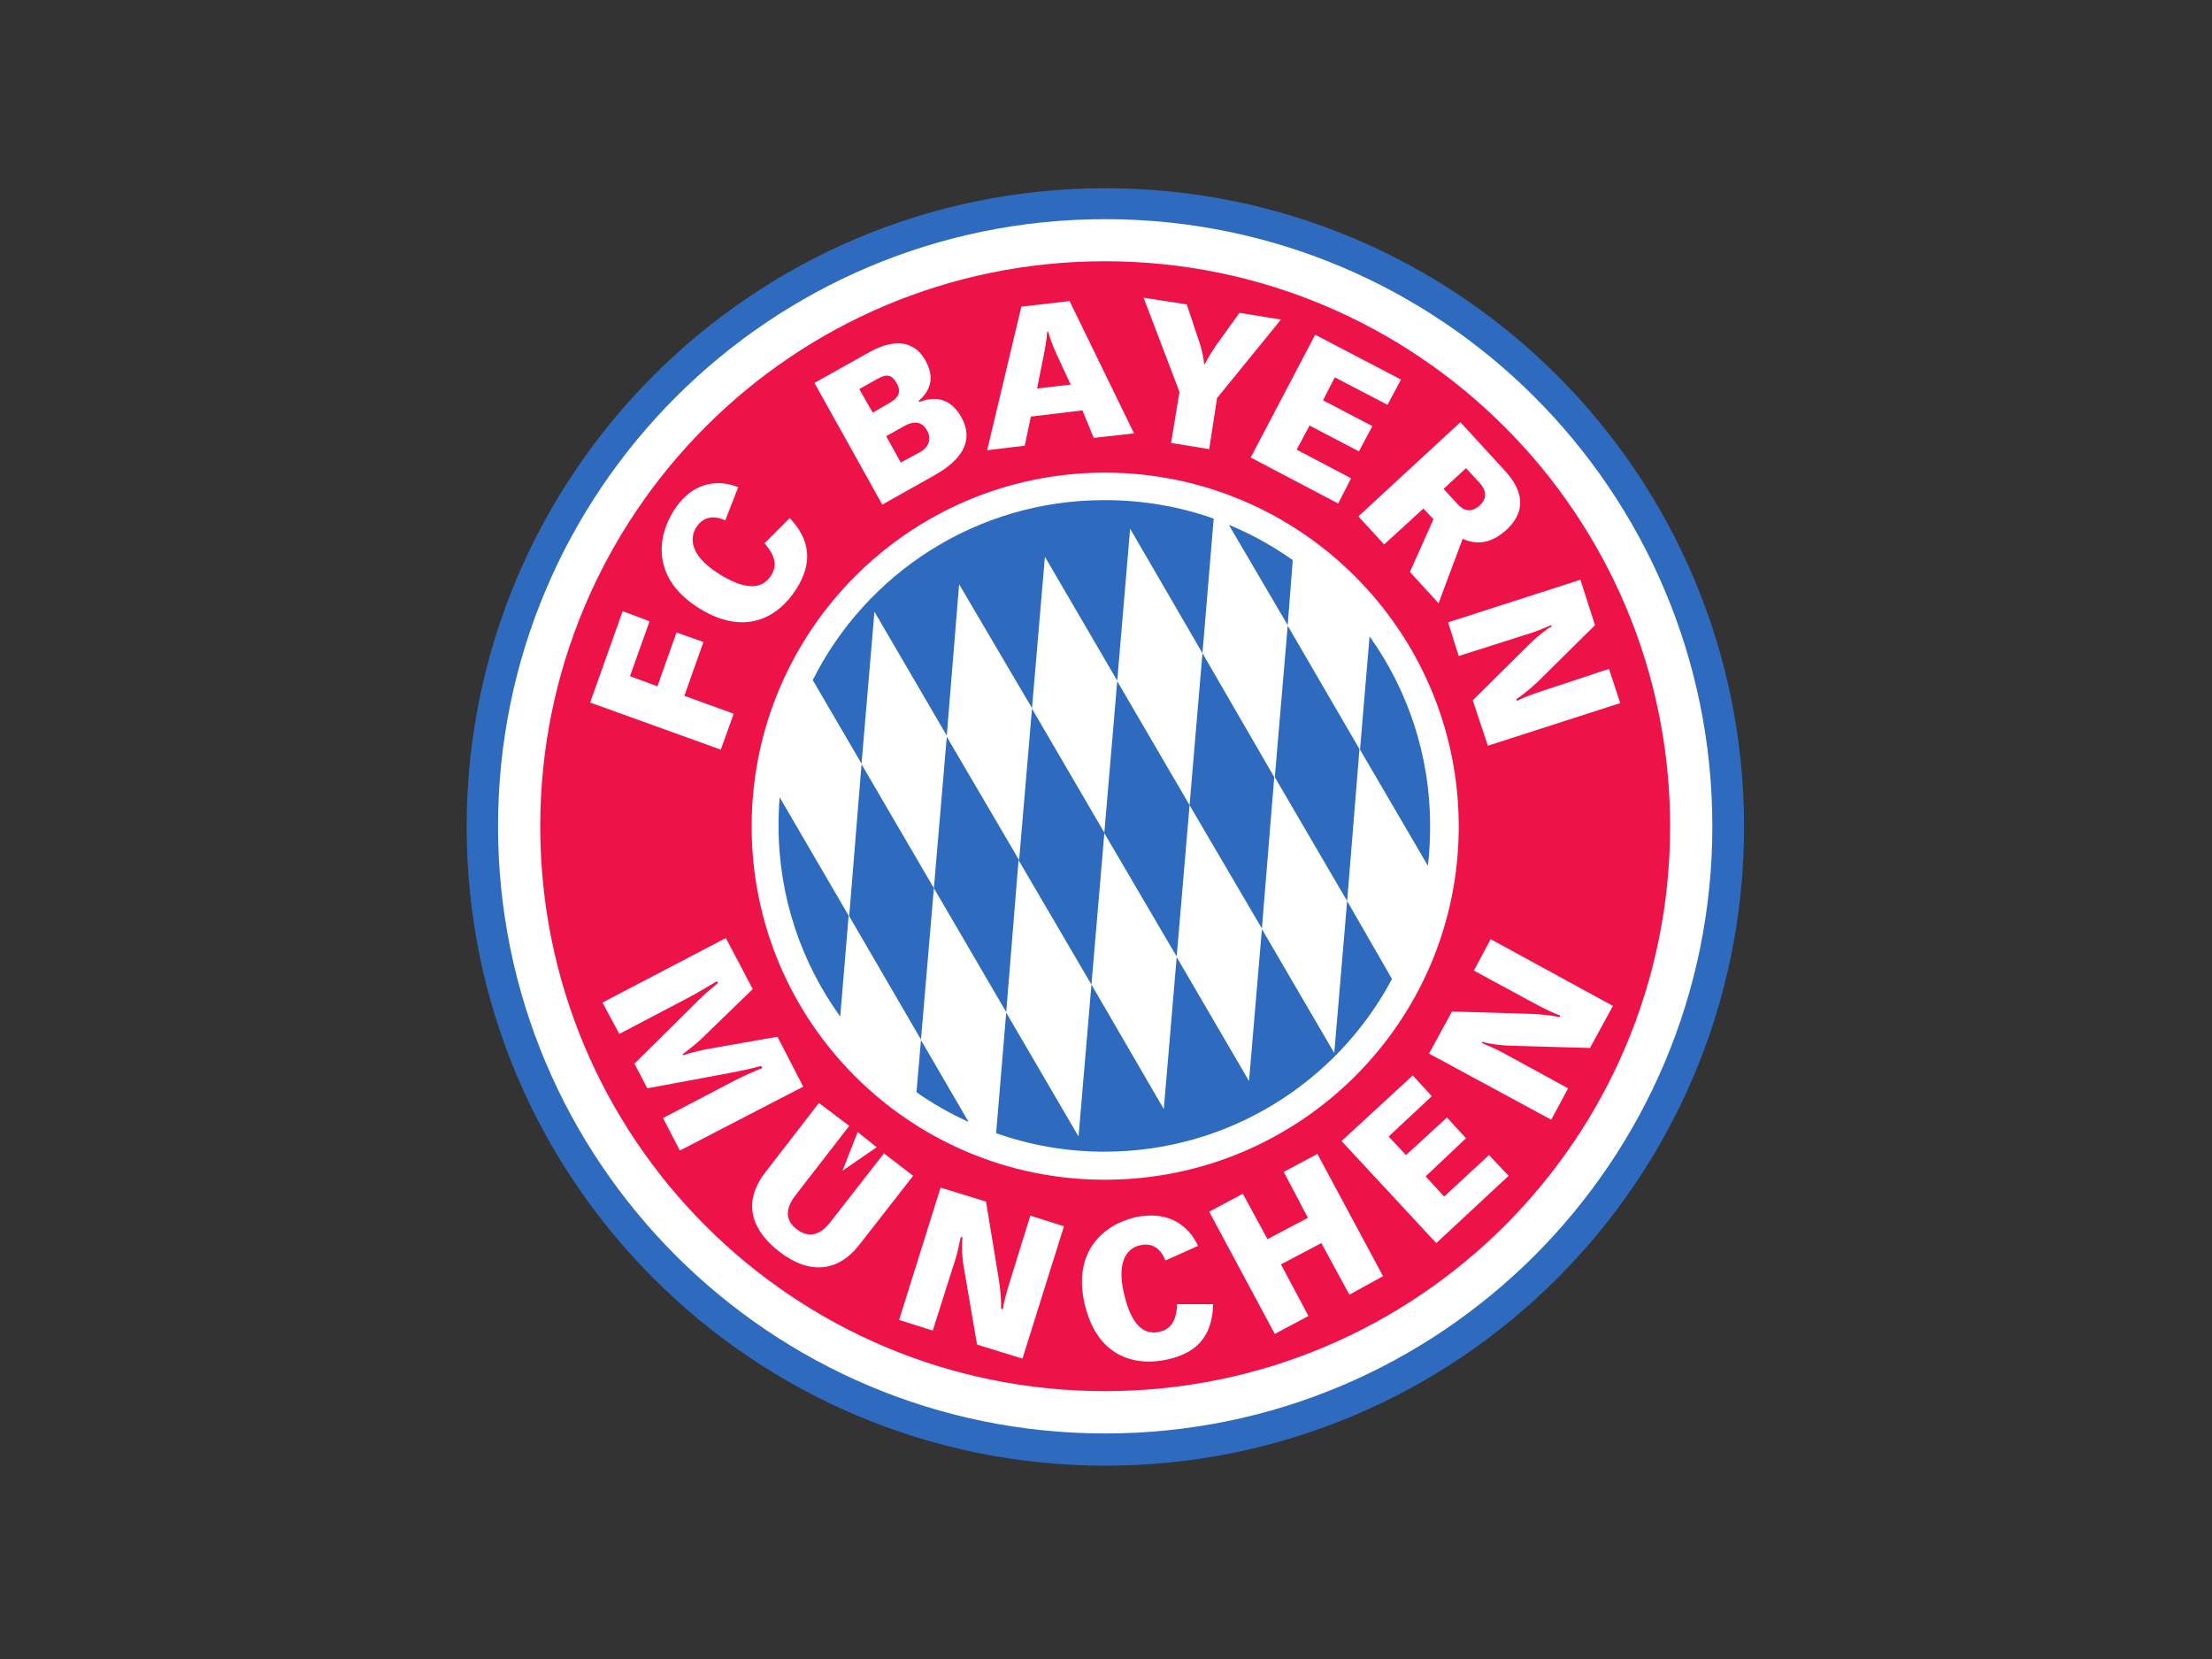
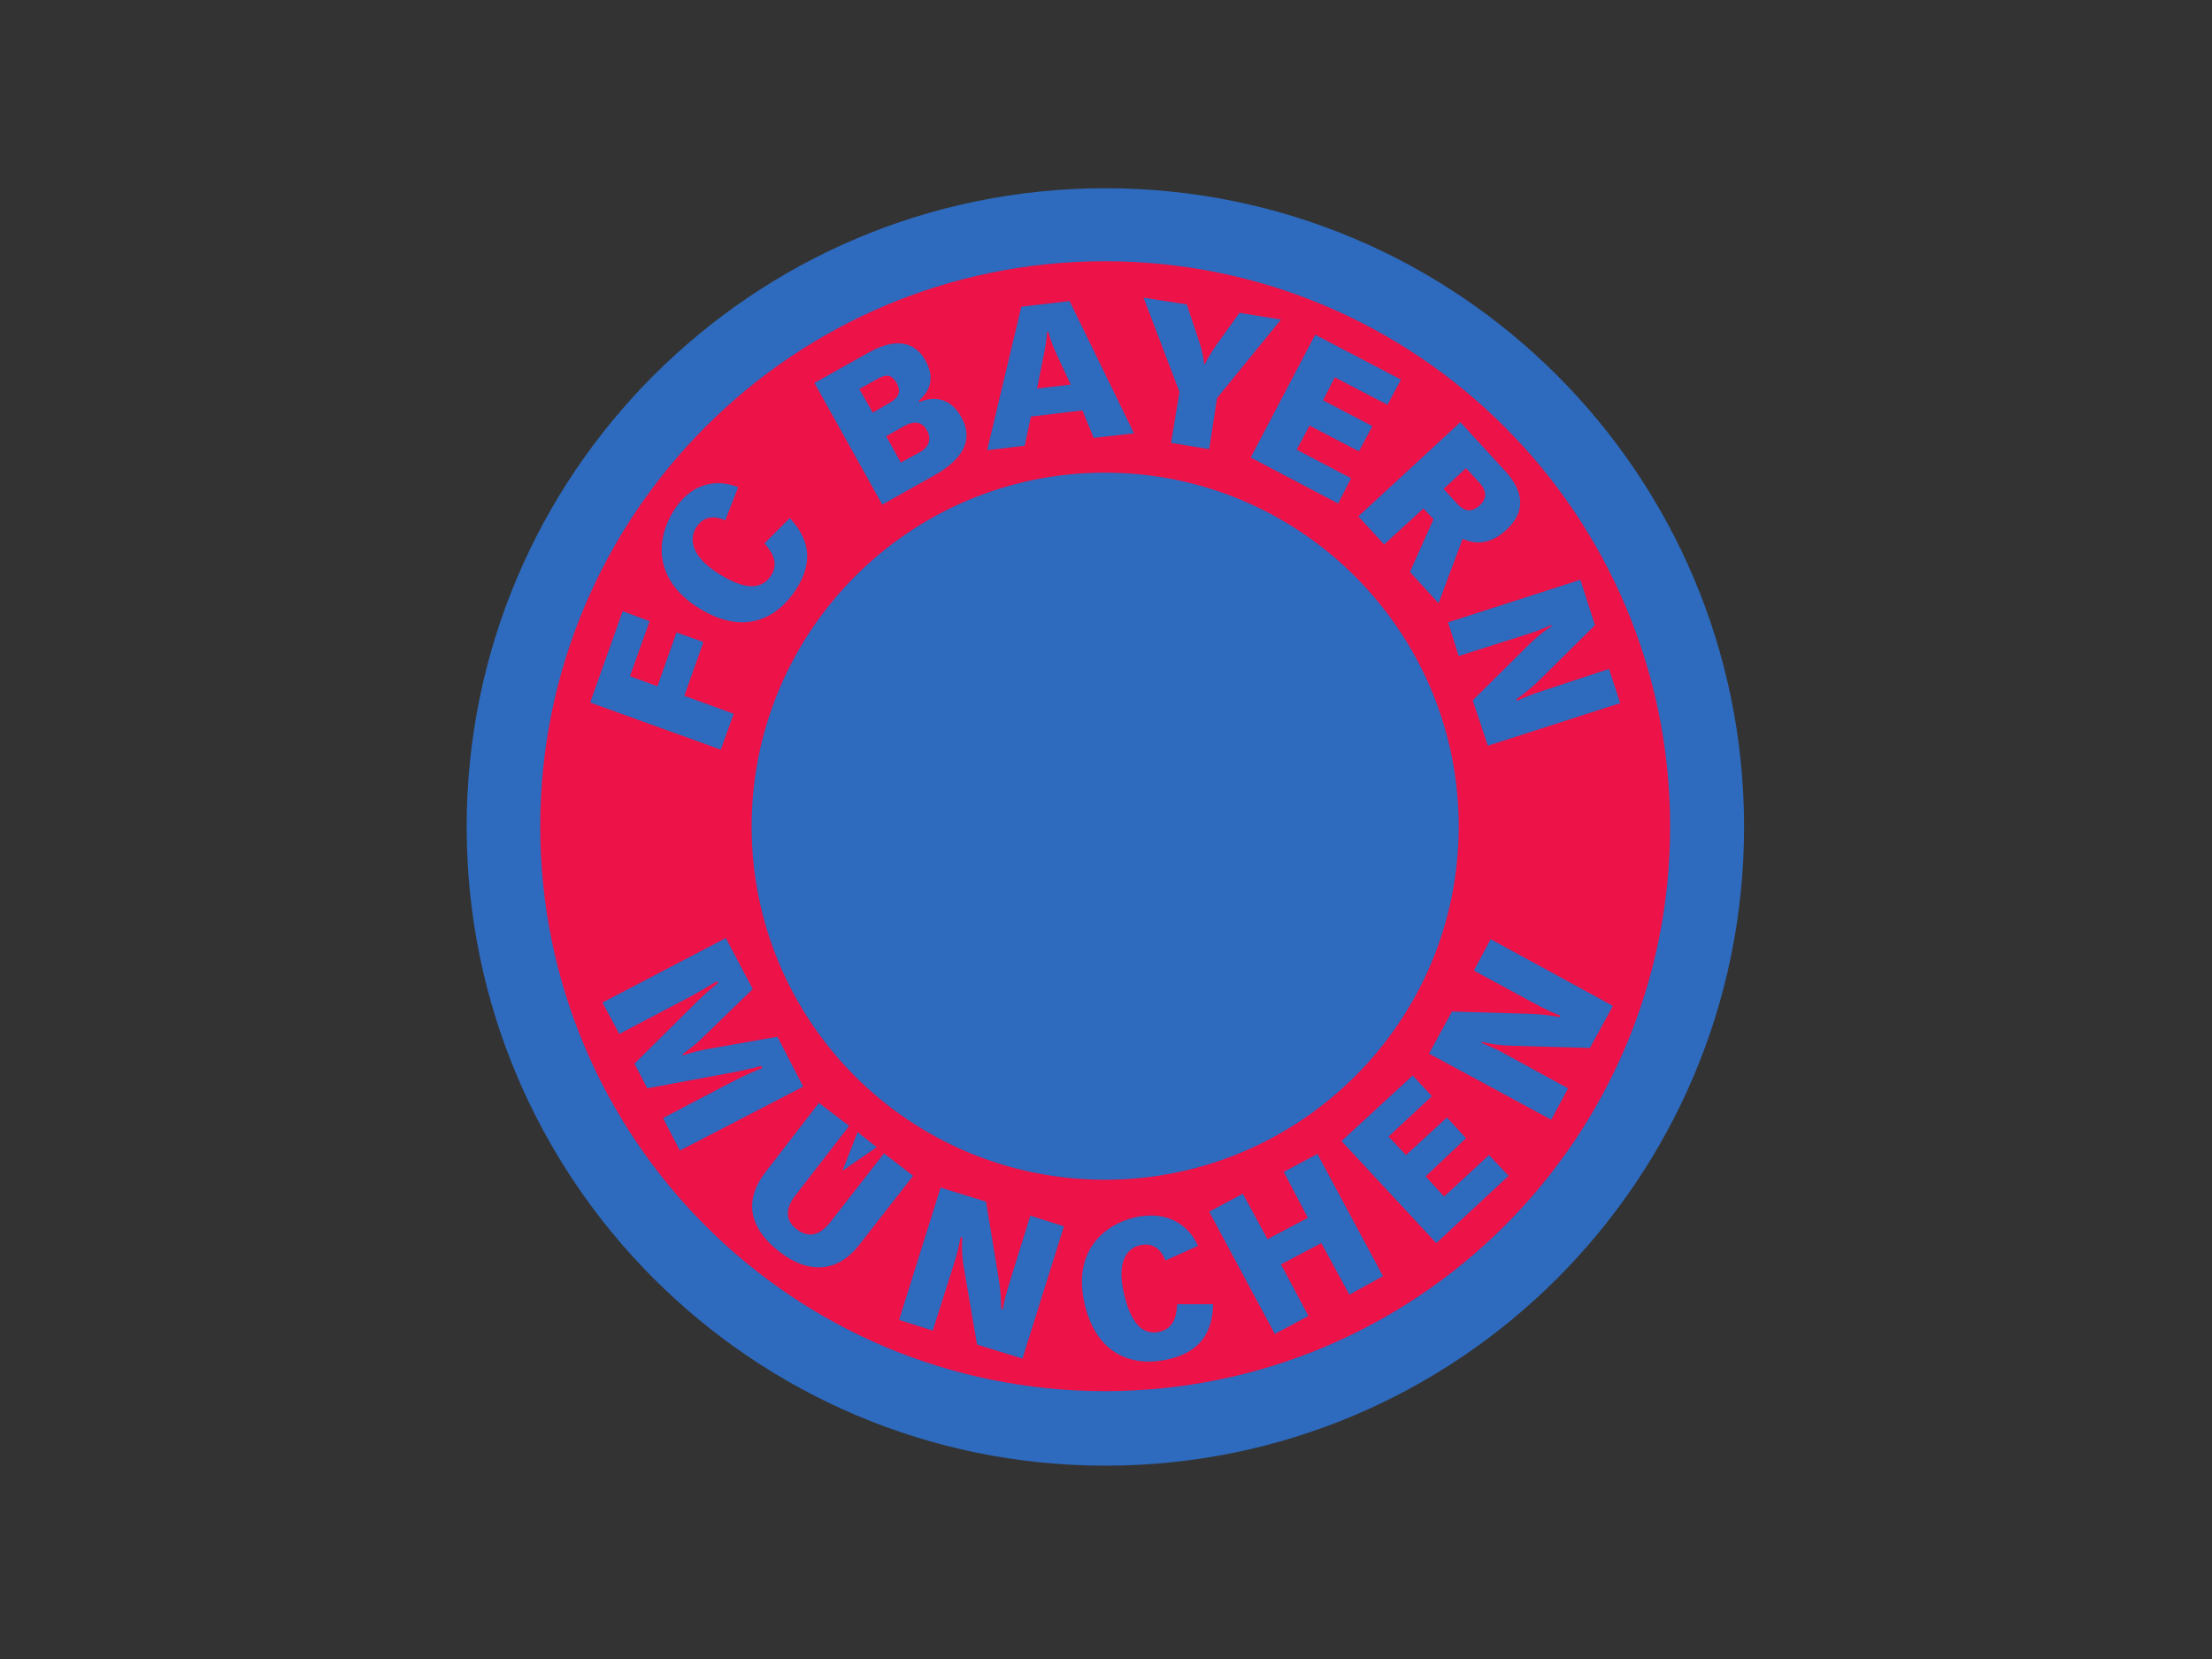
<svg xmlns="http://www.w3.org/2000/svg" version="1.1" viewBox="0 0 400 300">
  <rect x="0" y="0" width="400" height="300" fill="#333333" stroke="none" />
  <g>
    <g id="Ebene_1">
      <g id="layer5">
        <path id="path4822" d="M88.499,149.54c0-61.521,49.868-111.389,111.389-111.389s111.385,49.868,111.385,111.389-49.868,111.389-111.385,111.389-111.389-49.868-111.389-111.389Z" fill="#2e6abd" stroke="#2e6abd" stroke-miterlimit="53.333" stroke-width="8.227" />
-         <path id="path4867" d="M93.354,149.422c0-58.815,47.682-106.497,106.501-106.497s106.497,47.682,106.497,106.497-47.678,106.501-106.497,106.501-106.501-47.682-106.501-106.501Z" fill="#fff" stroke="#fff" stroke-miterlimit="42.667" stroke-width="6.587" />
        <path id="path3794" d="M199.801,47.242c-56.443,0-102.109,45.771-102.109,102.21s45.666,102.109,102.109,102.109,102.21-45.662,102.21-102.109-45.767-102.21-102.21-102.21ZM206.797,53.833l7.808,1.217,2.332,6.997c.406,1.249.685,2.519.811,3.752l.101.101c.442-1.002,1.618-2.811,2.129-3.549l4.157-5.78,7.504,1.217-11.559,14.196-1.42,9.227-6.895-1.115,1.521-9.227-6.49-17.035ZM193.413,54.442l11.661,23.93-7.301.811-2.028-4.969-9.329,1.115-1.115,5.273-6.794.811,6.185-25.958,8.72-1.014ZM189.357,60.019c-.085,1.403-.381,3.066-.608,4.157l-1.217,6.084,6.084-.71-2.636-5.678c-.665-1.448-1.168-2.924-1.42-3.853h-.203ZM237.826,60.526l15.514,8.112-2.434,4.563-9.531-4.969-2.129,4.157,8.923,4.664-2.434,4.563-8.923-4.664-2.332,4.36,9.836,5.171-2.332,4.563-15.818-8.315,11.661-22.206ZM161.472,62.148c2.086-.267,4.348.298,5.881,3.042,2.296,4.097-.264,6.408-1.217,7.301l.101.203c1.955-.775,5.313-1.363,7.605,2.738,3.297,5.889-2.993,9.471-5.273,10.748l-9.024,5.07-12.269-22.004,9.227-5.171c.955-.535,2.882-1.659,4.969-1.927ZM160.458,67.928c-.22-.01-.454.024-.71.101-.341.103-.7.275-1.115.507l-3.245,1.825,2.434,4.259,3.143-1.825c1.513-.844,2.04-1.963,1.217-3.448-.534-.954-1.062-1.39-1.724-1.42ZM264.088,76.344l7.808,8.518c1.29,1.399,5.751,6.12.507,10.951-2.316,2.133-4.944,2.969-7.909,1.622l-4.36,11.661-5.171-5.678,4.259-9.531-1.825-1.927-7.098,6.49-4.664-5.07,18.455-17.035ZM165.832,76.445c-.678-.091-1.438.107-2.332.608l-3.245,1.825,2.636,4.766,3.549-1.927c1.541-.864,2.028-2.405,1.217-3.853-.527-.939-1.147-1.328-1.825-1.42ZM265.102,84.659l-4.056,3.752,2.434,2.636c.596.653,2.048,2.239,4.157.304,1.063-.986,1.428-2.393-.101-4.056l-2.434-2.636ZM199.801,85.47c35.299,0,63.983,28.684,63.983,63.983s-28.684,63.881-63.983,63.881-63.881-28.578-63.881-63.881,28.582-63.983,63.881-63.983ZM129.227,87.396c1.546-.117,3.022.211,4.259.71l-2.332,5.983c-1.184-.503-3.614-1.306-5.273,1.318-.998,1.582-1.497,4.81,4.056,8.315,3.496,2.206,7.418,3.65,9.531.304,1.509-2.389-.097-4.449-1.217-5.78l4.563-4.563c3.646,3.89,4.234,7.998,1.217,12.776-3.415,5.407-9.536,8.631-17.745,3.448-8.213-5.188-7.645-12.496-4.462-17.542,2.155-3.415,4.825-4.773,7.402-4.969ZM285.787,104.837l2.636,8.213-9.734,9.633c-1.209,1.205-2.766,2.571-4.462,3.752l.101.304c1.042-.56,2.75-1.205,4.969-1.927l11.661-3.853,2.028,6.185-23.93,7.706-2.738-8.213,10.241-10.14c1.489-1.48,3.261-2.839,4.056-3.245l-.101-.203c-1.225.466-2.239.965-3.65,1.42l-13.08,4.157-1.927-6.084,23.93-7.706ZM112.598,110.515l4.867,1.825-3.549,9.937,4.969,1.825,3.448-9.734,4.867,1.724-3.448,9.734,8.923,3.245-2.332,6.49-23.626-8.518,5.881-16.528ZM131.255,169.631l4.867,9.227-9.531,9.227c-.527.515-1.987,1.691-3.143,2.535l.101.203c1.144-.402,3.334-.941,4.36-1.115l12.675-2.231,4.664,9.024-22.308,11.559-3.042-5.881,12.776-6.692c1.659-.868,4.226-2,5.171-2.332l-.203-.406c-.957.3-4.019.986-5.881,1.318l-14.703,2.738-2.332-4.462,11.661-11.559c1.132-1.107,2.73-2.43,3.448-3.042l-.203-.304c-.815.499-3.658,2.198-5.476,3.143l-12.168,6.388-3.042-5.678,22.308-11.661ZM269.563,169.834l22.105,12.066-4.157,7.605-14.297-.406c-2.097-.053-4.328-.406-5.171-.71l-.101.203c1.18.556,2.247.917,3.549,1.622l12.066,6.591-3.042,5.678-22.105-11.965,4.157-7.605,13.689.406c1.704.041,3.756.195,5.78.608l.101-.304c-1.128-.369-2.713-1.123-4.766-2.231l-10.85-5.881,3.042-5.678ZM255.469,194.474l3.448,3.752-7.808,7.301,3.143,3.346,7.402-6.794,3.448,3.752-7.301,6.895,3.346,3.65,8.112-7.504,3.549,3.752-13.08,12.168-17.136-18.455,12.878-11.864ZM148.088,199.442l5.476,4.157-9.734,12.573c-1.622,2.089-2.081,4.303.203,6.084,2.458,1.906,4.522.787,6.084-1.217l9.734-12.472,5.273,4.056-9.734,12.472c-3.857,4.969-9.061,5.443-14.5,1.217-4.571-3.553-7.005-8.518-2.434-14.399l9.633-12.472ZM155.084,204.715l3.448,2.738-6.185,4.259,2.738-6.997ZM238.231,208.669l11.864,22.105-6.084,3.346-5.07-9.329-7.301,3.853,4.969,9.329-6.084,3.245-11.864-22.105,6.084-3.245,4.462,8.213,7.301-3.853-4.36-8.315,6.084-3.245ZM170.091,214.753l8.213,2.535,2.231,13.587c.288,1.683.527,3.711.507,5.78l.304.101c.146-1.176.625-2.949,1.318-5.171l3.65-11.762,6.084,1.927-7.504,23.93-8.213-2.535-2.434-14.196c-.349-2.069-.333-4.283-.203-5.171l-.304-.101c-.324,1.27-.47,2.442-.913,3.853l-4.157,13.08-6.084-1.927,7.504-23.93ZM207.507,219.823c4.934-.293,7.884,2.622,9.126,5.476l-5.881,2.636c-.499-1.188-1.639-3.448-4.664-2.738-1.817.43-4.34,2.328-2.839,8.72.949,4.019,2.64,7.804,6.49,6.895,2.75-.641,3.005-3.233,3.143-4.969h6.49c-.126,5.321-2.511,8.647-8.011,9.937-6.222,1.464-12.987-.495-15.21-9.937-2.223-9.454,3.318-14.35,9.126-15.717.786-.185,1.526-.262,2.231-.304Z" fill="#ed1248" />
-         <path id="path5000" d="M199.7,90.438c-23.074,0-43.054,13.231-52.727,32.549l8.822,15.108,2.332-27.479,13.08,22.409,2.231-27.378,13.182,22.409,2.332-27.378,13.08,22.409,2.332-27.479,13.08,22.511,2.028-24.336c-6.177-2.194-12.841-3.346-19.773-3.346ZM217.444,118.12l-2.332,27.479,13.08,22.308,2.231-27.378-12.979-22.409ZM215.112,145.599l-13.08-22.409-2.332,27.378-13.08-22.409-2.332,27.378-13.08-22.308-2.332,27.378,13.08,22.409,2.231-27.479,13.182,22.511,2.332-27.378,13.08,22.308,2.332-27.378ZM197.367,178.047l-2.332,27.479-13.08-22.409-1.825,21.801c6.133,2.158,12.699,3.346,19.57,3.346,22.551,0,42.117-12.626,52.018-31.231l-8.112-14.094-2.332,27.479-13.08-22.409-2.332,27.479-13.08-22.409-2.332,27.479-13.08-22.511ZM243.605,162.939l2.231-27.479-12.979-22.308-2.332,27.378,13.08,22.409ZM168.874,160.606l-13.08-22.409-2.231,27.479,12.979,22.308,2.332-27.378ZM222.21,94.9l10.647,18.15.913-11.762c-3.585-2.547-7.439-4.685-11.559-6.388ZM247.661,115.078l-1.724,20.483,12.269,20.99c.288-2.365.406-4.762.406-7.199,0-12.772-4.048-24.62-10.951-34.273ZM140.99,144.18c-.146,1.691-.203,3.439-.203,5.171,0,12.857,4.161,24.79,11.154,34.476l1.521-18.252-12.472-21.395ZM166.542,188.085l-.811,9.43c2.953,2.085,6.112,3.849,9.43,5.374l-8.619-14.804Z" fill="#2e6abd" />
      </g>
    </g>
  </g>
</svg>